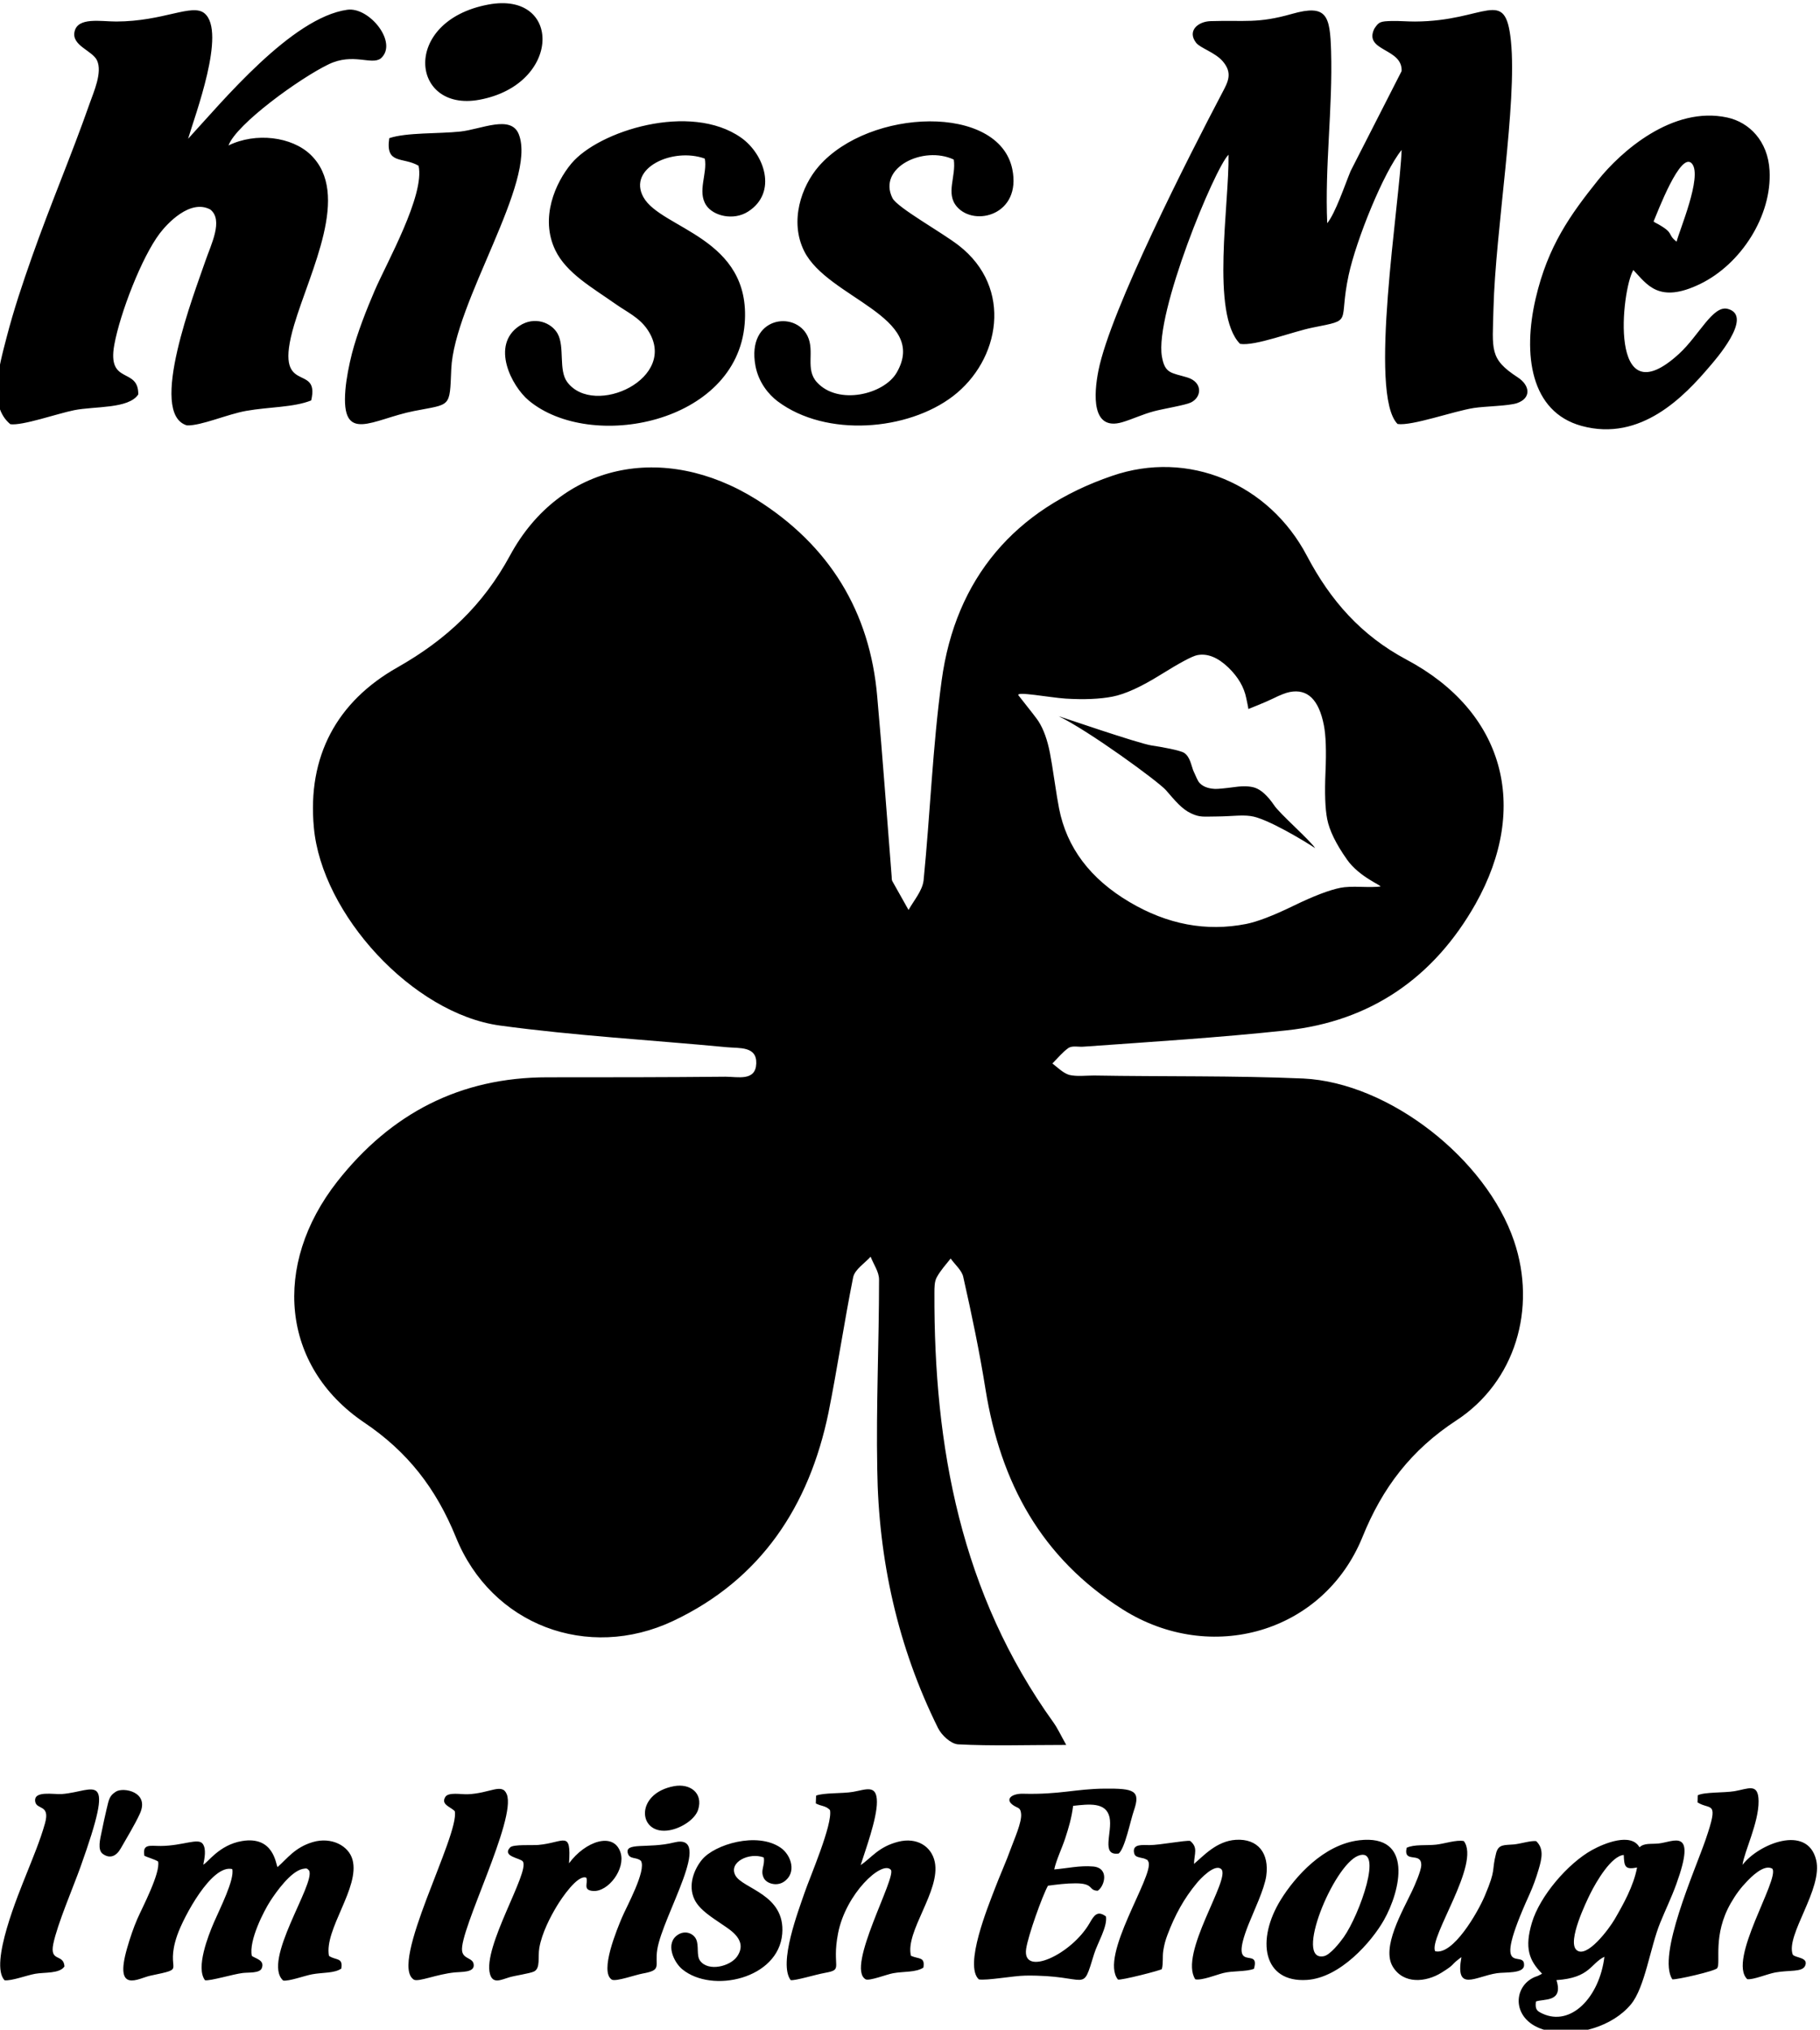
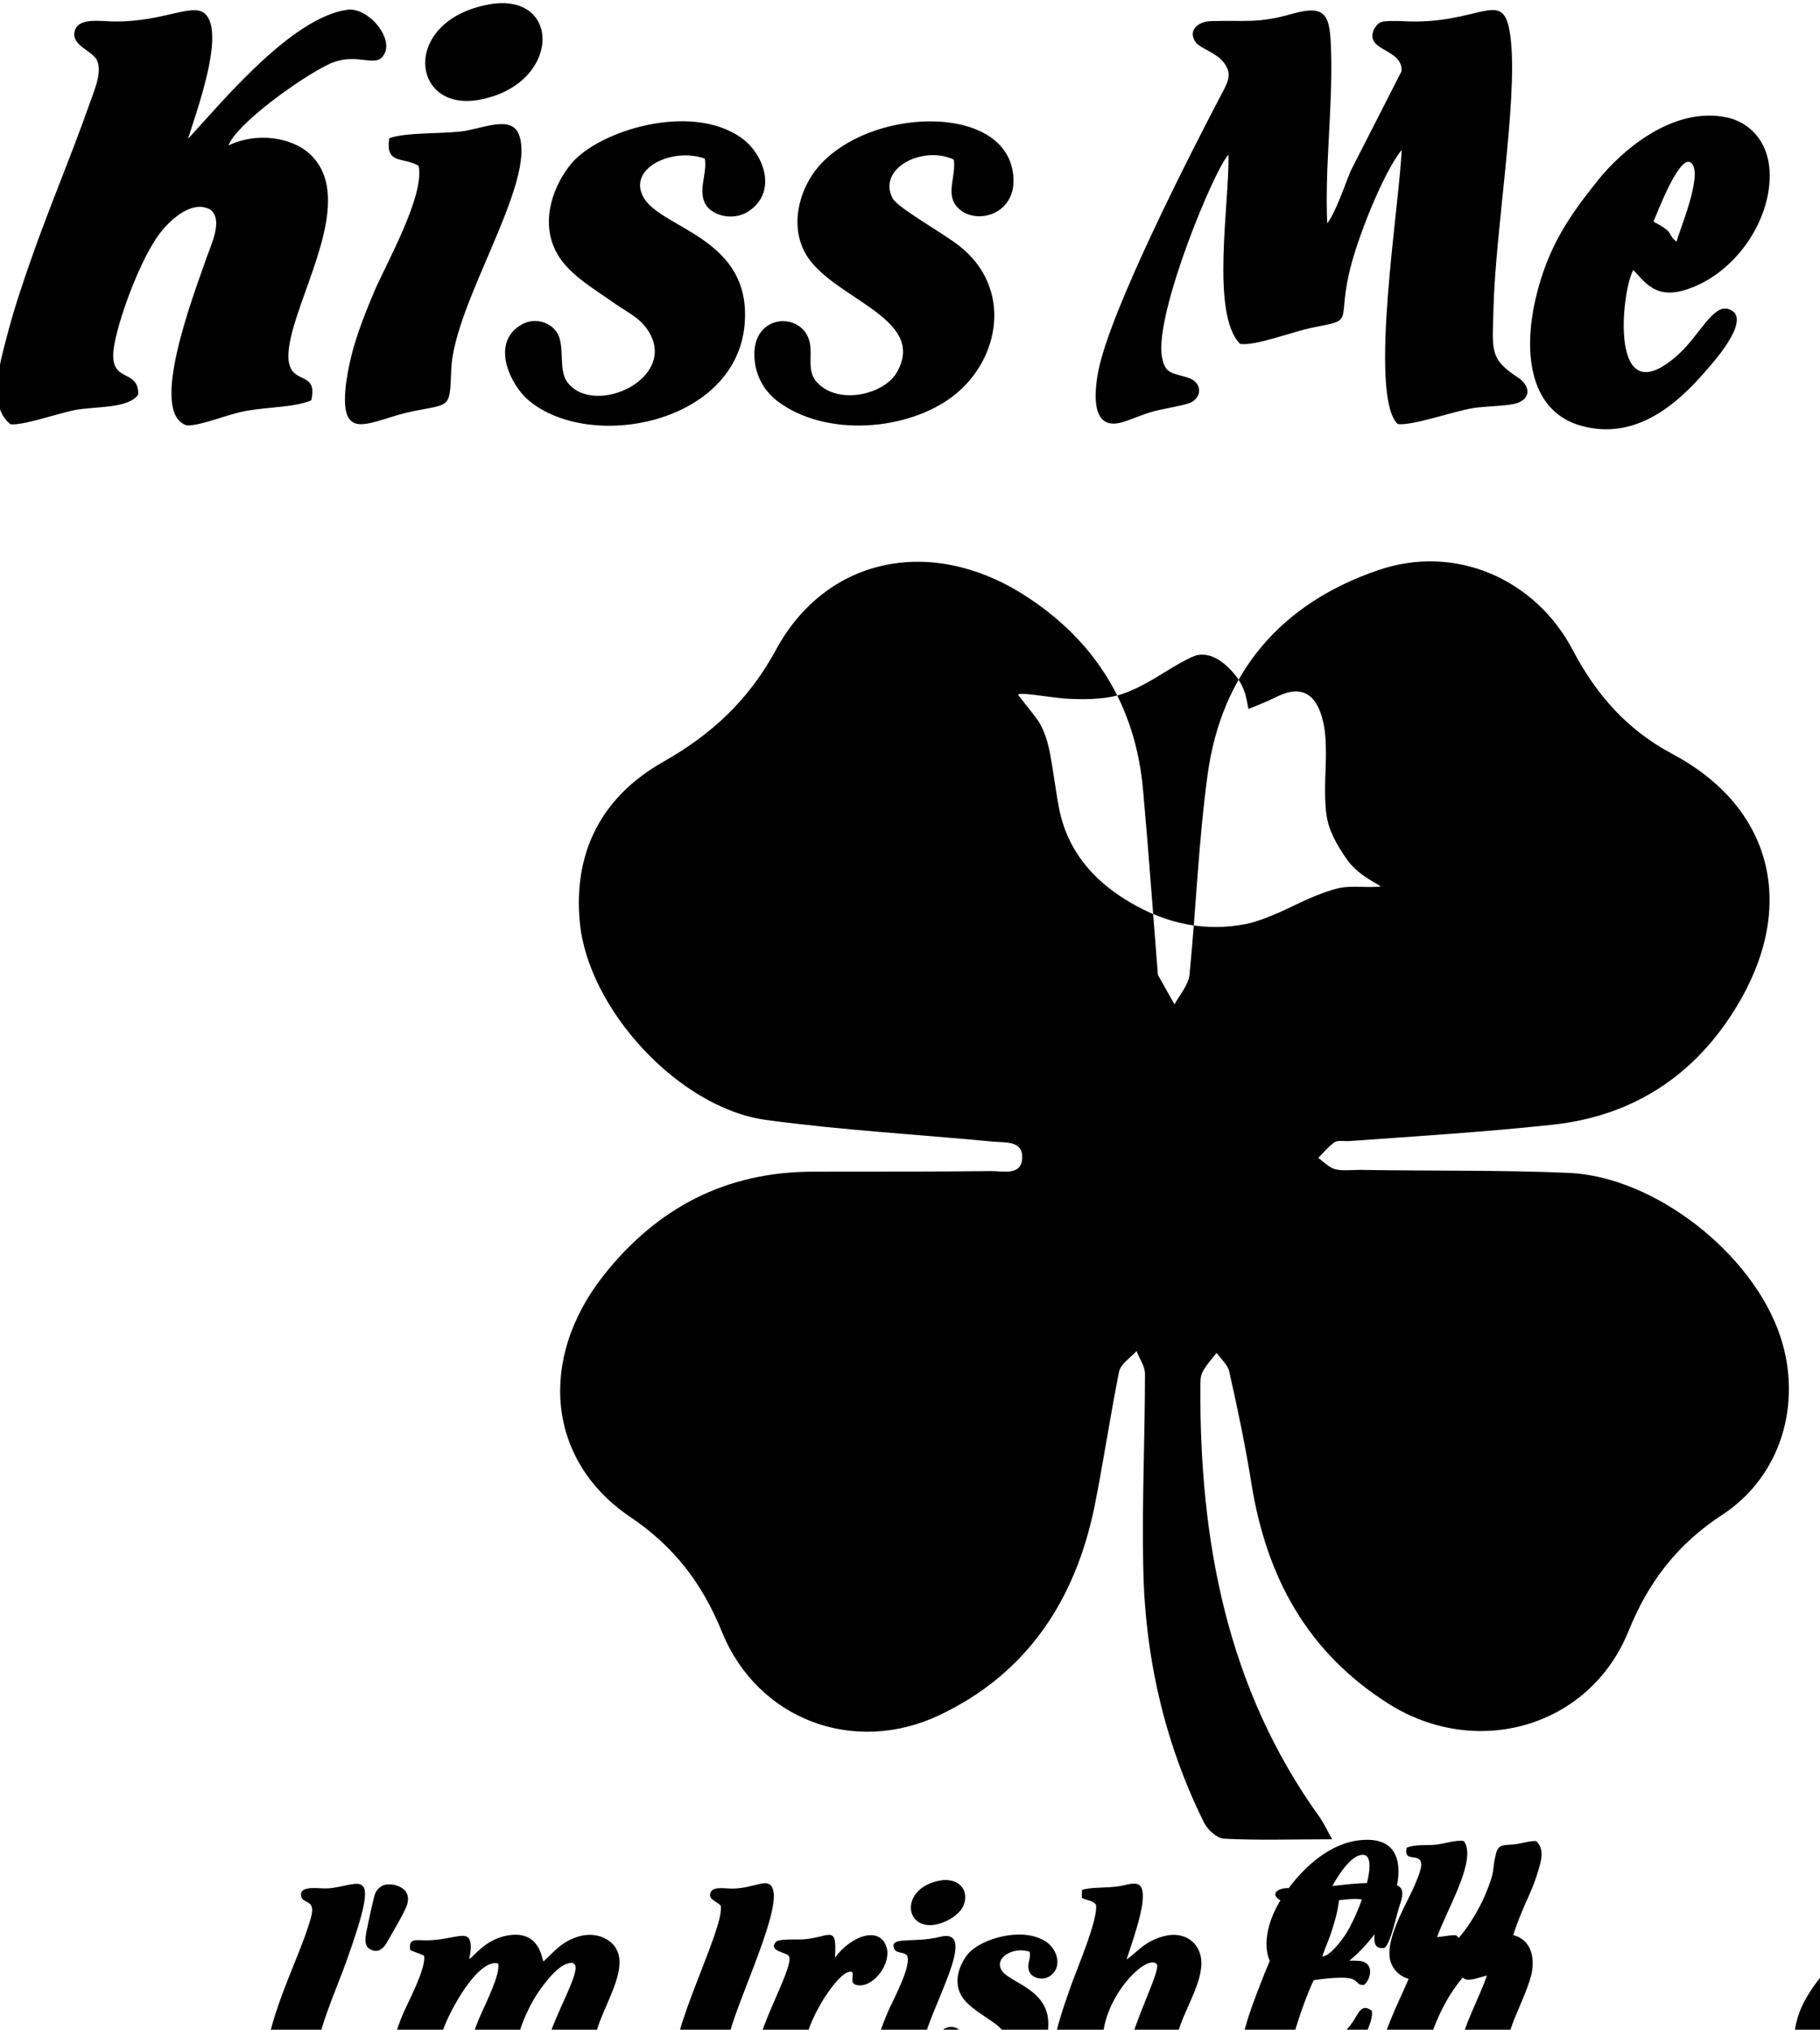
<svg xmlns="http://www.w3.org/2000/svg" xml:space="preserve" width="1.495in" height="1.667in" version="1.0" shape-rendering="geometricPrecision" text-rendering="geometricPrecision" image-rendering="optimizeQuality" fill-rule="evenodd" clip-rule="evenodd" viewBox="0 0 1495.29 1667">
  <g id="Layer_x0020_1">
-     <path fill="black" fill-rule="nonzero" d="M1106.7 705.95c-9.04,-12.8 -14.47,-23.89 -16.29,-33.24 -1.7,-8.65 -2.15,-21.54 -1.4,-38.69 0.76,-17.15 0.32,-29.95 -1.33,-38.41 -4.11,-21.06 -13.46,-30.16 -28.03,-27.31 -3.25,0.63 -7.8,2.41 -13.68,5.33 -5.87,2.93 -20.33,8.63 -20.33,8.63 -0.1,-1.48 -1.37,-7.06 -1.68,-8.68 -1.78,-9.17 -6.72,-17.65 -14.77,-25.42 -8.73,-8.38 -17.24,-11.76 -25.52,-10.15 -4.15,0.81 -14.2,6.19 -30.2,16.13 -15.98,9.95 -29.11,15.92 -39.37,17.92 -10.45,2.04 -23.32,2.59 -38.63,1.66 -12.88,-0.85 -41.91,-6.41 -38.61,-2.55 10.15,12.78 15.65,19.91 16.51,21.43 4.07,6.49 7.15,15.04 9.22,25.66 0.98,5.04 2.24,12.65 3.75,22.81 1.52,10.17 2.77,17.77 3.76,22.8 6.29,32.22 25.59,57.87 57.89,76.96 31.07,18.41 62.97,24.42 95.73,18.02 9.17,-1.8 22.12,-6.75 38.84,-14.87 16.72,-8.13 29.67,-13.08 38.85,-14.87 3.77,-0.74 9.37,-1 16.8,-0.76 7.42,0.23 12.68,0.14 15.78,-0.28 2.29,-0.41 -17.19,-7.67 -27.3,-22.13zm-124.04 -671.05c-7.47,-9.73 1.64,-17.37 11.82,-17.69 28.55,-0.89 38.59,2.12 67,-5.96 28.81,-8.2 31.24,1.5 32.12,30.53 1.41,46.94 -5.24,94.78 -3.17,141.43 6.78,-8.41 14.28,-30.87 19.21,-42.84l41.91 -82.14c0.91,-19.04 -31.4,-16.11 -22.46,-34.75 3.69,-5.72 4.97,-6.18 14.62,-6.39 6.07,-0.13 12.58,0.46 18.78,0.44 58.37,-0.17 74.24,-29.43 78.86,15.94 5.23,51.25 -12.69,155.43 -14.33,219.81 -0.87,34.25 -3.49,41.29 19.95,56.56 10.22,6.66 11.16,17.11 -0.56,21.14 -6.93,2.38 -26.27,2.56 -35.49,4 -16.74,2.6 -50.76,14.9 -62.69,13.16 -24.22,-24.16 1.82,-181.78 3.33,-225.12 -14.77,18.16 -37.31,73.85 -43.54,102.85 -8.62,40.17 4.55,36.27 -29.52,43.06 -16.45,3.28 -47.21,15.38 -59.68,13.39 -24.34,-24.64 -8.77,-114.99 -9.49,-155.39 -11.31,11.07 -60.83,130.48 -54.72,165.8 2.45,14.14 7.69,13.22 20.75,17.13 12.88,3.86 12.2,16.2 3.03,20.63 -4.55,2.2 -22.81,5.18 -30.18,7.15 -9.91,2.65 -17.87,6.61 -26.31,9.07 -25.28,7.37 -23.26,-23.1 -19.46,-42.35 9.76,-49.51 74.68,-176.87 101.63,-228.1 4.76,-9.04 8.9,-16.17 0.64,-25.93 -6.26,-7.41 -18.68,-10.99 -22.08,-15.42zm-581.49 -31.31c60.7,-11.37 60.46,65.74 -7.4,78.21 -56.54,10.39 -64.37,-64.77 7.4,-78.21zm-81.36 109.75c14.13,-4.8 40.63,-3.52 58.43,-5.44 17.22,-1.87 41.65,-14.06 48.02,2.31 15.11,38.83 -53.19,137.72 -55.52,192.97 -1.34,31.93 -0.01,28.31 -30.5,34.28 -34.04,6.65 -60.2,27.93 -56.47,-17.28 0.78,-9.46 3.08,-20.88 5.33,-29.73 4.28,-16.8 12.3,-36.95 18.72,-51.87 9.81,-22.8 41.39,-78.44 36.06,-102.59 -12.85,-7.56 -27.38,-0.59 -24.07,-22.65zm1057.67 85.03c1.99,-8.67 21.34,-53.59 12.67,-64.04 -9.28,-11.19 -28.59,40.56 -31.6,47.46 1.44,1.11 1,0.67 3.5,2.06 13.99,7.81 7.3,8.2 15.43,14.52zm-35.55 23.28c-9.73,16.16 -21.13,122.54 37.52,68.86 16.5,-15.1 27.77,-40.18 40.04,-36.94 22,5.8 -11.31,43.12 -14.79,47.22 -20.74,24.44 -56.54,62.27 -105.29,48.92 -42.13,-11.54 -48.4,-58.82 -37.73,-104.68 10.06,-43.27 28.65,-68.94 51.2,-97.15 18.63,-23.3 61.17,-61.35 106.3,-51.49 17.89,3.91 33.33,19.17 34.67,43.6 2.04,37.24 -23.57,76.87 -56.96,93.08 -34.16,16.58 -43.73,0.36 -54.96,-11.41zm-558.33 -90.73c-24.84,-11.74 -62.87,6.65 -50.37,31.63 3.92,7.85 40.46,28.04 54.5,38.96 44.85,34.86 33.83,94.24 -4.79,123.79 -37.06,28.35 -104.07,34.1 -143.97,4.25 -7.56,-5.65 -15.84,-15.75 -18.33,-29.34 -7.35,-40.2 32.57,-45.55 42.84,-24.3 6.14,12.71 -2.2,27.12 7.7,37.96 17.44,19.09 55.03,10.05 65.47,-7.85 26.89,-46.09 -56.57,-61.19 -75.91,-99.81 -12.3,-24.57 -2.34,-53.42 12.02,-69.85 41.72,-47.75 147.89,-51.28 158.93,2.44 7.7,37.48 -30.84,47.6 -45.43,30.94 -9.63,-11 -0.57,-24.74 -2.65,-38.83zm-204.56 -0.8c-26.17,-9.48 -63.74,7.74 -50.4,31.72 14.56,26.17 88.93,32.98 83.17,104.04 -6.65,82.02 -126.59,105.31 -177.41,62.94 -14.1,-11.76 -31.44,-45.39 -7.76,-61.23 12.46,-8.34 26.49,-2.76 31.51,6.38 6.01,10.95 0.53,29.9 7.89,39.74 22.04,29.43 92.78,-3.43 65.92,-43.1 -6.8,-10.04 -16.67,-14.3 -26.51,-21.24 -18.79,-13.26 -40.11,-25.12 -49.22,-44.02 -12.8,-26.57 0.11,-55.5 13.2,-71.17 22.39,-26.8 97.67,-50.56 139.38,-21.3 19.18,13.45 30.27,45.1 5.83,60.76 -12.02,7.7 -28.64,3.62 -34.44,-5.19 -7.48,-11.35 1.15,-26.02 -1.15,-38.3zm-570.57 218.17c-18.38,-15.23 -9.35,-47.04 -3.1,-71.11 6.05,-23.31 13.1,-44.19 20.85,-66.21 15.31,-43.5 32.52,-83.57 47.59,-126.54 3.13,-8.94 10.48,-25.17 5.9,-34.97 -3.77,-8.07 -20.84,-12.04 -18.5,-23.46 2.53,-12.39 21.52,-8.46 34.34,-8.48 38.84,-0.07 62.31,-15.13 72.44,-6.75 18.3,15.14 -7.96,84.16 -13.44,103.06 27.96,-30.33 84.97,-99.54 130.76,-105.97 18.2,-2.56 42.17,27.38 27.47,40.02 -7.69,5.63 -22.7,-4.87 -42.72,4.75 -23.74,11.41 -75.89,49.13 -82.33,66.7 22.54,-11.03 52.08,-7.17 67.42,7.57 33.43,32.13 -0.28,95.22 -13.5,139.89 -17.91,60.49 21.57,29.76 14.03,61.99 -14.43,5.8 -34.74,5.26 -53.43,8.58 -15.54,2.76 -36.98,12.31 -48.65,11.93 -32.51,-9.5 6.46,-109.55 15.05,-134.8 4.66,-13.69 15.17,-33.93 4.07,-42.58 -16.61,-8.77 -35.49,11.77 -41.48,19.68 -14.89,19.67 -32.56,65.57 -37.3,91.33 -6.18,33.54 19.96,18.16 19.66,40.93 -7.92,12.01 -35.81,9.57 -52.69,12.96 -13.74,2.76 -42.54,12.9 -52.44,11.5zm1107.48 1175.93c-20.42,7.76 -53.22,87.75 -28.19,82.5 5.14,-1.08 13.11,-11.18 16.2,-15.56 13.11,-18.54 33.13,-74.98 11.98,-66.94zm0.77 -12.69c44.88,-5.23 33.96,41.5 20.24,65.67 -9.98,17.57 -35.73,47.25 -63.21,49.06 -36.01,2.37 -42.17,-32.79 -21.18,-66.35 11.42,-18.27 34.72,-44.94 64.15,-48.37zm82.74 96.91c-0.16,0.12 -0.42,0.31 -0.59,0.44 -0.17,0.13 -0.4,0.3 -0.57,0.43 -6.69,5.19 -2.66,3.94 -13.96,10.97 -12.8,7.96 -31.15,9.69 -40.02,-4.88 -9.57,-15.73 7.87,-45.37 15.9,-62.38 1.9,-4.03 7.33,-16.17 7.46,-20.93 0.32,-11.68 -14.92,-1.02 -12,-14.37 6,-3.01 16.56,-1.73 24.19,-2.59 7.02,-0.79 16.73,-4.17 22.78,-2.94 14.1,18.37 -28.98,79.24 -23.57,90.48 14.67,3.59 35.02,-31.75 40.85,-45.58 9.64,-22.9 5.26,-19.22 9.24,-34.9 1.96,-7.69 6.9,-6.53 14.68,-7.25 5.46,-0.51 13.75,-3.24 18.24,-2.7 6.37,6.02 4.81,13.83 2.11,22.98 -2.23,7.57 -4.71,14.39 -7.73,21.05 -33.02,72.76 -3.2,43.4 -4.35,58.23 -0.52,6.75 -15.74,5.24 -22.27,6.23 -17.74,2.69 -34.43,15.95 -29.17,-13.19l-1.2 0.87zm-218.48 -77.52c7.57,-6.27 18.38,-18.77 34.37,-19.76 18.22,-1.13 27.58,11.06 24.99,29.65 -1.52,10.88 -10.56,29.67 -14.68,40.1 -16.85,42.69 10.23,16.59 4.56,36.22 -6.87,2.56 -17.35,1.46 -25.26,3.47 -5.75,1.47 -17.71,6.3 -22.94,5.13 -13.7,-21.1 29.15,-82.26 21.46,-90.39 -5.46,-5.26 -18,8.72 -19.96,11.06 -10.83,12.96 -18.23,26.62 -24.34,42.8 -1.64,4.35 -2.69,8.11 -3.43,12.88 -0.83,5.36 0.09,10.2 -1.18,15.25 -0.71,1.04 -34.31,9.61 -36.1,8.58 -15.44,-19.4 29.57,-85.01 25.14,-96.59 -1.48,-2.33 0.15,-1 -2.66,-2.42 -1.22,-0.61 -2.51,-0.72 -3.69,-1.01 -3.3,-0.83 -5.06,-1.14 -5.59,-4.41 -1.15,-7.13 7.08,-5.99 12.67,-5.98 8.47,0.02 29.68,-4.15 33.53,-3.43 6.56,5.59 3.39,10.12 3.09,18.83zm413.92 -56.35c5.28,-2.75 21.67,-1.94 30.09,-3.35 11.28,-1.88 19.7,-7.21 19.84,8.19 0.17,17.63 -11.78,41.46 -13.21,52.3 13.21,-17.27 53.31,-33.6 60.5,-4 5.76,23.78 -25.2,61.62 -19.23,77.71 1.91,2.85 13.03,2.07 10.26,9.02 -2.26,5.65 -12.78,3.54 -24.5,5.66 -6.54,1.18 -18.38,6.24 -23.14,5.52 -16.26,-15.67 26.45,-81.69 20.7,-90.66 -6.82,-4.43 -18.06,7.39 -20.73,10.14 -5.22,5.36 -9.35,10.87 -13.52,18.13 -14.96,26.12 -8.1,48.54 -11.07,53.31 -1.49,2.39 -33.87,9.78 -36.94,9.2 -12.71,-19.5 18.64,-89.36 27.36,-114.74 11.39,-33.13 4.03,-23.81 -6.65,-30.61l0.24 -5.81zm-475.78 47.85c-15.01,2.19 -4.9,-17.67 -7.53,-29.69 -2.8,-12.8 -17.06,-10.87 -29.93,-9.48 -1.25,9.96 -3.65,18.01 -6.57,26.92 -2.49,7.57 -7.46,18.04 -8.94,25.3 10.63,-0.86 20.99,-3.35 31.91,-2.4 13.7,1.19 9.37,16.37 3.82,19.92 -7.94,-0.2 -2.7,-6.09 -18.22,-6.09 -7.68,0 -15.2,0.96 -22.67,1.96 -4.63,8.33 -16.31,40.86 -17.93,51.9 -3.42,23.32 37.35,4.78 52.29,-21.43 3.55,-6.23 6.4,-10.35 13.29,-5.23 1.36,8.42 -7.04,22.04 -9.75,30.85 -10.38,33.72 -3.48,17 -56.46,17.76 -9.91,0.14 -31.8,4.25 -38.24,3.1 -12.35,-11.45 7.72,-60.18 12.93,-73.93 4.4,-11.63 9.39,-22.43 13.66,-34.29 2.44,-6.76 8.77,-20.78 8.15,-27.65 -0.48,-5.35 -2.3,-4.55 -5.94,-6.84 -7.98,-5.01 -1.96,-10.04 7.5,-9.79 30.44,0.78 42.85,-3.99 67.13,-4.2 24.12,-0.2 29.67,1.5 23.98,17.98 -2.97,8.61 -7.27,30.88 -12.48,35.32zm342.78 121.55c-0.85,6.53 0.88,7.83 5.2,9.87 23.47,11.05 46.96,-13.22 51.07,-46.61 -11.48,5.52 -11.66,17.34 -39.41,19.18 5.92,18.57 -10.62,15.14 -16.86,17.57zm83.1 -110.06c-9.96,1.93 -10.57,-0.73 -10.94,-10.31 -10.17,0.75 -22.49,21.69 -27.54,31.87 -3.1,6.26 -19.15,39.22 -11.28,46.19 8.37,7.41 26.78,-17.39 31.32,-25.21 6.91,-11.91 15.54,-27.16 18.44,-42.54zm-1249.81 -62.31c6.09,-3.91 27.99,0.09 19.7,18.13 -4.24,9.22 -10.65,19.62 -15.65,28.44 -3.72,6.57 -9,8.72 -14.77,4.57 -4.61,-3.31 -2.16,-12.43 -0.92,-18.32 1.32,-6.28 2.46,-12.01 3.95,-18.16 2.04,-8.45 2.26,-11.17 7.7,-14.66zm-42.22 143.56c-3.97,6.06 -16.35,4.69 -23.97,6.03 -7.22,1.28 -19.37,5.99 -25.24,5.35 -12.73,-13.38 11.84,-71.89 18.01,-87.43 5.22,-13.16 11.22,-27.33 15.17,-41.39 4.49,-15.94 -6.85,-10.96 -8.01,-17.94 -1.55,-9.34 15.14,-5.73 21.93,-6.23 27.09,-2 44.82,-22.83 15.22,60.01 -5.82,16.31 -18.97,46.85 -22.29,63.07 -3.15,15.36 8.52,7.76 9.17,18.54zm217.3 -8.69c5.45,3.9 11.79,1.03 10.13,10.47 -5.68,3.94 -15.35,3.07 -24.05,4.7 -6.2,1.17 -18.84,5.83 -23.68,5.13 -17.76,-16.02 26.73,-79.64 21.3,-90.34 -1.62,-1.63 -1.58,-2.2 -5.38,-1.36 -9.72,2.16 -21.41,18.48 -26.51,26.35 -5.17,7.96 -17.89,32.56 -15.17,45.11 3.28,2.33 10.78,3.49 8.15,10.1 -1.68,4.23 -10.63,3.33 -15.57,3.91 -7.89,0.93 -26.63,6.67 -31.05,5.97 -7.79,-10.2 2.64,-36.59 7.21,-47.25 4.87,-11.35 17.2,-35.37 15.17,-44.06 -16.82,-4.19 -39.94,39.2 -45.18,54.27 -10.9,31.28 9.83,26.54 -22.3,33.34 -9.32,1.98 -29.85,15.35 -18.89,-22.72 2.31,-8.04 5.22,-16.75 8.46,-24.14 3.92,-8.94 19.02,-37.52 17,-46.97 -2.77,-1.83 -8.54,-3.3 -11.31,-4.76 -1.7,-10.12 4.79,-7.96 13.45,-8.02 18.28,-0.13 30.73,-6.89 34.51,-1.75 3.1,4.22 1.5,12.05 0.45,17.07 3.55,-1.35 12.8,-16.14 31.76,-19.35 26.2,-4.44 27.77,19.01 29.24,21.38 7.99,-7.01 14.33,-16.24 29.07,-20.56 15.07,-4.42 29.36,2.9 32.54,14.48 6.28,22.81 -23.4,57.29 -19.35,79zm283.52 -139.39c13.05,-2.41 24.03,5.52 19.83,19.22 -2.4,7.83 -13.41,15.1 -23.25,16.94 -26.18,4.9 -29.57,-30.06 3.42,-36.16zm-27.22 61.34c-3.46,-3.25 -9.02,-1.06 -10.62,-5.82 -3.33,-9.91 16.54,-3.92 37.74,-9.24 33.83,-8.49 -9.31,60.19 -13.7,87.98 -2.2,13.94 4.26,16.72 -11.93,19.65 -6.24,1.13 -21.31,6.61 -25.23,5.12 -10.78,-6.32 4.58,-42.52 8.13,-51.02 3.57,-8.58 20.34,-38.77 15.62,-46.68zm-152.93 -40.76c-3.35,-3.65 -11.63,-5.35 -7.8,-11.69 2.55,-4.21 13.02,-2.02 18.49,-2.25 18.5,-0.77 28.24,-9.62 32.06,0.09 8.04,20.49 -39.33,112.22 -36.73,128.73 1.12,7.08 9.52,5.17 9.56,11.73 0.03,5.88 -9.81,5.24 -15.44,5.78 -15,1.46 -29.82,8.06 -33.74,5.98 -20.74,-12.94 37.72,-118.76 33.6,-138.38zm93.87 42.78c13.25,-18.09 36.77,-26.28 42.33,-8.75 4.22,13.31 -10.06,32.37 -22.54,31.48 -9.05,-0.65 -3.76,-6.77 -5.63,-10.94 -7.09,-2.76 -20.29,16.94 -24.04,23.12 -5.39,8.89 -12.4,22.31 -14.53,34.53 -1.31,7.51 1.09,16.83 -4.37,19.44 -3.46,1.65 -15.37,3.31 -20.2,4.74 -6.93,2.06 -13.61,5.81 -15.97,-2.69 -6.14,-22.11 32.67,-83.46 27.07,-92.35 -1.84,-2.93 -17.56,-4.01 -10.5,-11.65 2.44,-2.64 18.22,-1.58 23.09,-2.01 21.32,-1.88 27.13,-12.65 25.28,15.07zm159.99 -4.8c-12.02,-4.46 -29.07,3.87 -23.35,14.68 5.9,11.16 41.22,15.46 38.52,48.05 -3.06,36.93 -57.53,49.28 -82.09,29.15 -7.09,-5.81 -14.36,-21.43 -3.6,-28.39 6.02,-3.9 12.69,-1.08 14.93,3.65 2.54,5.37 0.06,13.43 3.31,17.77 6.87,9.18 24.79,4.49 30.34,-3.51 9.17,-13.22 -5.4,-21.72 -12.08,-26.3 -8.57,-5.88 -18.64,-11.98 -22.78,-20.35 -6.04,-12.22 0.06,-25.68 6.07,-32.95 10.37,-12.55 45.23,-23.09 64.53,-9.85 8.98,6.17 13.48,20.99 2.6,28.09 -5.89,3.85 -13.97,1.41 -16.26,-2.93 -3.39,-6.42 1.09,-10.41 -0.15,-17.1zm42.99 -50.76c5.94,-2.49 21.54,-1.61 30.21,-3.09 10.65,-1.81 19.72,-6.49 19.77,8.17 0.06,14.02 -9.72,40.34 -13.37,51.99 8.97,-6.04 14.54,-15.01 30.81,-19.19 15.37,-3.95 27.44,3.78 30.09,16.53 4.94,23.77 -24.47,57.08 -19.58,77.14 6.65,2.93 11.69,0.67 10.24,9.69 -6.15,4.11 -16.23,3.02 -24.97,4.64 -5.35,0.99 -19.6,6.61 -22.53,4.97 -16.47,-9.61 25.9,-84.43 20.7,-90 -7.31,-7.85 -37,19.55 -43.33,52.3 -5.47,28.32 5.01,29.56 -10.65,32.41 -8.7,1.59 -24.05,6.47 -28.26,5.99 -10.31,-13.72 6.45,-57.25 11.36,-71.69 4.33,-12.72 23.35,-56.51 20.92,-68.02 -3.59,-3.76 -6.83,-2.93 -11.65,-5.46l0.24 -6.39zm596.44 146.19c-10.83,-10.92 -14.42,-21.24 -8.39,-41.66 6.54,-22.13 29.7,-48.92 49.44,-59.86 10.1,-5.6 32.14,-14.53 38.99,-2.26 3.98,-3.66 9.13,-2.46 15.85,-3.13 12,-1.2 31.58,-13.91 14.39,33.48 -4.02,11.08 -8.79,20.81 -13.24,31.72 -8.18,20.06 -12.51,53.15 -24.06,67.01 -15.09,18.11 -43.82,26.45 -67.1,21.85 -30.26,-5.98 -31.13,-34.65 -13.27,-43.7 1.86,-0.94 2.22,-0.87 4.11,-1.65l2.66 -1.35c0.11,-0.31 0.43,-0.26 0.62,-0.43zm-239.52 -950.91c-8.05,-1.04 -14.83,0.26 -27.89,0.38 -10.65,0.02 -13.5,0.94 -21.02,-2.59 -7.52,-3.54 -13.05,-10.35 -20.52,-18.97 -6.27,-7.19 -63.8,-49.11 -88.18,-60.79 0.74,0.04 65.72,22.47 76.44,24.03 7.71,1.12 23.33,3.92 26.63,6.06 4.83,3.13 5.87,10.3 7.41,14.3 2.37,5.52 3.96,8.76 4.7,9.73 2.71,3.39 7.09,5.24 13.14,5.56 2.26,0.12 7.76,-0.4 16.51,-1.55 6.91,-0.96 12.46,-0.75 16.67,0.68 5.02,1.82 10.14,6.52 15.36,14.09 3.85,6.35 30.04,29.3 33.85,35.45 -7.31,-4.92 -39.91,-24.83 -53.1,-26.37zm-151.4 763.04c-32.64,0 -60.82,0.99 -89.01,-0.49 -5.94,-0.5 -13.35,-7.42 -16.32,-13.35 -33.13,-66.76 -48.96,-138.46 -49.94,-212.64 -0.99,-51.92 1.48,-103.85 1.48,-155.77 0,-6.43 -4.45,-12.37 -6.92,-18.79 -4.95,5.44 -12.86,10.38 -14.34,16.81 -7.42,37.09 -12.86,74.18 -20.28,111.27 -15.82,76.65 -55.39,136.98 -127.58,171.1 -70.22,33.13 -149.35,3.46 -178.52,-68.74 -16.32,-40.06 -39.57,-70.22 -75.66,-94.45 -67.76,-45.99 -75.67,-129.07 -21.76,-197.81 44.01,-55.88 100.88,-85.55 172.58,-85.55 48.96,0 97.42,0 146.38,-0.49 9.89,0 24.73,3.95 25.22,-10.88 0.5,-14.34 -13.84,-12.36 -24.23,-13.35 -62.31,-5.93 -124.62,-9.4 -186.43,-17.81 -71.71,-9.89 -146.38,-91.48 -152.81,-162.69 -5.44,-58.35 18.8,-103.36 68.74,-131.54 40.06,-22.75 70.22,-50.94 92.47,-91.98 41.05,-75.67 126.1,-93.46 202.26,-45.99 59.83,37.58 93.46,91.98 99.4,162.2 4.45,49.45 7.91,98.41 11.87,147.86 0,0.99 0,2.48 0.49,3.46 4.45,7.91 8.91,15.82 13.35,23.74 4.45,-7.91 11.37,-15.82 12.36,-24.23 5.44,-54.89 7.42,-109.79 14.84,-164.19 11.37,-84.07 60.33,-140.94 139.95,-168.13 62.8,-21.76 129.07,6.43 160.22,65.77 19.29,36.6 44.51,65.28 81.6,85.06 80.11,42.53 101.87,120.67 56.87,200.78 -34.12,60.33 -86.04,96.43 -155.28,103.85 -55.39,5.94 -110.78,9.4 -166.16,13.35 -4.45,0.5 -9.4,-0.99 -12.86,0.99 -4.94,3.46 -8.9,8.41 -13.35,12.85 4.45,3.46 8.9,7.91 13.85,9.4 6.43,1.48 13.35,0.5 20.28,0.5 57.37,0.99 114.73,0 172.09,2.47 70.71,3.46 150.33,66.26 173.08,133.52 18.79,55.39 0.99,115.72 -47.47,147.37 -37.09,24.23 -60.82,55.38 -77.15,95.94 -32.15,78.63 -124.62,104.84 -196.82,59.34 -67.25,-42.53 -100.39,-104.35 -112.75,-180.5 -4.95,-31.16 -11.37,-61.82 -18.3,-92.48 -0.99,-5.44 -6.92,-10.39 -10.39,-15.33 -3.95,4.94 -8.4,9.89 -11.37,15.33 -1.98,3.46 -1.98,8.41 -1.98,12.85 -0.49,126.6 21.76,247.26 97.92,353.09 3.46,4.94 5.93,10.38 10.38,18.3z" />
+     <path fill="black" fill-rule="nonzero" d="M1106.7 705.95c-9.04,-12.8 -14.47,-23.89 -16.29,-33.24 -1.7,-8.65 -2.15,-21.54 -1.4,-38.69 0.76,-17.15 0.32,-29.95 -1.33,-38.41 -4.11,-21.06 -13.46,-30.16 -28.03,-27.31 -3.25,0.63 -7.8,2.41 -13.68,5.33 -5.87,2.93 -20.33,8.63 -20.33,8.63 -0.1,-1.48 -1.37,-7.06 -1.68,-8.68 -1.78,-9.17 -6.72,-17.65 -14.77,-25.42 -8.73,-8.38 -17.24,-11.76 -25.52,-10.15 -4.15,0.81 -14.2,6.19 -30.2,16.13 -15.98,9.95 -29.11,15.92 -39.37,17.92 -10.45,2.04 -23.32,2.59 -38.63,1.66 -12.88,-0.85 -41.91,-6.41 -38.61,-2.55 10.15,12.78 15.65,19.91 16.51,21.43 4.07,6.49 7.15,15.04 9.22,25.66 0.98,5.04 2.24,12.65 3.75,22.81 1.52,10.17 2.77,17.77 3.76,22.8 6.29,32.22 25.59,57.87 57.89,76.96 31.07,18.41 62.97,24.42 95.73,18.02 9.17,-1.8 22.12,-6.75 38.84,-14.87 16.72,-8.13 29.67,-13.08 38.85,-14.87 3.77,-0.74 9.37,-1 16.8,-0.76 7.42,0.23 12.68,0.14 15.78,-0.28 2.29,-0.41 -17.19,-7.67 -27.3,-22.13zm-124.04 -671.05c-7.47,-9.73 1.64,-17.37 11.82,-17.69 28.55,-0.89 38.59,2.12 67,-5.96 28.81,-8.2 31.24,1.5 32.12,30.53 1.41,46.94 -5.24,94.78 -3.17,141.43 6.78,-8.41 14.28,-30.87 19.21,-42.84l41.91 -82.14c0.91,-19.04 -31.4,-16.11 -22.46,-34.75 3.69,-5.72 4.97,-6.18 14.62,-6.39 6.07,-0.13 12.58,0.46 18.78,0.44 58.37,-0.17 74.24,-29.43 78.86,15.94 5.23,51.25 -12.69,155.43 -14.33,219.81 -0.87,34.25 -3.49,41.29 19.95,56.56 10.22,6.66 11.16,17.11 -0.56,21.14 -6.93,2.38 -26.27,2.56 -35.49,4 -16.74,2.6 -50.76,14.9 -62.69,13.16 -24.22,-24.16 1.82,-181.78 3.33,-225.12 -14.77,18.16 -37.31,73.85 -43.54,102.85 -8.62,40.17 4.55,36.27 -29.52,43.06 -16.45,3.28 -47.21,15.38 -59.68,13.39 -24.34,-24.64 -8.77,-114.99 -9.49,-155.39 -11.31,11.07 -60.83,130.48 -54.72,165.8 2.45,14.14 7.69,13.22 20.75,17.13 12.88,3.86 12.2,16.2 3.03,20.63 -4.55,2.2 -22.81,5.18 -30.18,7.15 -9.91,2.65 -17.87,6.61 -26.31,9.07 -25.28,7.37 -23.26,-23.1 -19.46,-42.35 9.76,-49.51 74.68,-176.87 101.63,-228.1 4.76,-9.04 8.9,-16.17 0.64,-25.93 -6.26,-7.41 -18.68,-10.99 -22.08,-15.42zm-581.49 -31.31c60.7,-11.37 60.46,65.74 -7.4,78.21 -56.54,10.39 -64.37,-64.77 7.4,-78.21zm-81.36 109.75c14.13,-4.8 40.63,-3.52 58.43,-5.44 17.22,-1.87 41.65,-14.06 48.02,2.31 15.11,38.83 -53.19,137.72 -55.52,192.97 -1.34,31.93 -0.01,28.31 -30.5,34.28 -34.04,6.65 -60.2,27.93 -56.47,-17.28 0.78,-9.46 3.08,-20.88 5.33,-29.73 4.28,-16.8 12.3,-36.95 18.72,-51.87 9.81,-22.8 41.39,-78.44 36.06,-102.59 -12.85,-7.56 -27.38,-0.59 -24.07,-22.65zm1057.67 85.03c1.99,-8.67 21.34,-53.59 12.67,-64.04 -9.28,-11.19 -28.59,40.56 -31.6,47.46 1.44,1.11 1,0.67 3.5,2.06 13.99,7.81 7.3,8.2 15.43,14.52zm-35.55 23.28c-9.73,16.16 -21.13,122.54 37.52,68.86 16.5,-15.1 27.77,-40.18 40.04,-36.94 22,5.8 -11.31,43.12 -14.79,47.22 -20.74,24.44 -56.54,62.27 -105.29,48.92 -42.13,-11.54 -48.4,-58.82 -37.73,-104.68 10.06,-43.27 28.65,-68.94 51.2,-97.15 18.63,-23.3 61.17,-61.35 106.3,-51.49 17.89,3.91 33.33,19.17 34.67,43.6 2.04,37.24 -23.57,76.87 -56.96,93.08 -34.16,16.58 -43.73,0.36 -54.96,-11.41zm-558.33 -90.73c-24.84,-11.74 -62.87,6.65 -50.37,31.63 3.92,7.85 40.46,28.04 54.5,38.96 44.85,34.86 33.83,94.24 -4.79,123.79 -37.06,28.35 -104.07,34.1 -143.97,4.25 -7.56,-5.65 -15.84,-15.75 -18.33,-29.34 -7.35,-40.2 32.57,-45.55 42.84,-24.3 6.14,12.71 -2.2,27.12 7.7,37.96 17.44,19.09 55.03,10.05 65.47,-7.85 26.89,-46.09 -56.57,-61.19 -75.91,-99.81 -12.3,-24.57 -2.34,-53.42 12.02,-69.85 41.72,-47.75 147.89,-51.28 158.93,2.44 7.7,37.48 -30.84,47.6 -45.43,30.94 -9.63,-11 -0.57,-24.74 -2.65,-38.83zm-204.56 -0.8c-26.17,-9.48 -63.74,7.74 -50.4,31.72 14.56,26.17 88.93,32.98 83.17,104.04 -6.65,82.02 -126.59,105.31 -177.41,62.94 -14.1,-11.76 -31.44,-45.39 -7.76,-61.23 12.46,-8.34 26.49,-2.76 31.51,6.38 6.01,10.95 0.53,29.9 7.89,39.74 22.04,29.43 92.78,-3.43 65.92,-43.1 -6.8,-10.04 -16.67,-14.3 -26.51,-21.24 -18.79,-13.26 -40.11,-25.12 -49.22,-44.02 -12.8,-26.57 0.11,-55.5 13.2,-71.17 22.39,-26.8 97.67,-50.56 139.38,-21.3 19.18,13.45 30.27,45.1 5.83,60.76 -12.02,7.7 -28.64,3.62 -34.44,-5.19 -7.48,-11.35 1.15,-26.02 -1.15,-38.3zm-570.57 218.17c-18.38,-15.23 -9.35,-47.04 -3.1,-71.11 6.05,-23.31 13.1,-44.19 20.85,-66.21 15.31,-43.5 32.52,-83.57 47.59,-126.54 3.13,-8.94 10.48,-25.17 5.9,-34.97 -3.77,-8.07 -20.84,-12.04 -18.5,-23.46 2.53,-12.39 21.52,-8.46 34.34,-8.48 38.84,-0.07 62.31,-15.13 72.44,-6.75 18.3,15.14 -7.96,84.16 -13.44,103.06 27.96,-30.33 84.97,-99.54 130.76,-105.97 18.2,-2.56 42.17,27.38 27.47,40.02 -7.69,5.63 -22.7,-4.87 -42.72,4.75 -23.74,11.41 -75.89,49.13 -82.33,66.7 22.54,-11.03 52.08,-7.17 67.42,7.57 33.43,32.13 -0.28,95.22 -13.5,139.89 -17.91,60.49 21.57,29.76 14.03,61.99 -14.43,5.8 -34.74,5.26 -53.43,8.58 -15.54,2.76 -36.98,12.31 -48.65,11.93 -32.51,-9.5 6.46,-109.55 15.05,-134.8 4.66,-13.69 15.17,-33.93 4.07,-42.58 -16.61,-8.77 -35.49,11.77 -41.48,19.68 -14.89,19.67 -32.56,65.57 -37.3,91.33 -6.18,33.54 19.96,18.16 19.66,40.93 -7.92,12.01 -35.81,9.57 -52.69,12.96 -13.74,2.76 -42.54,12.9 -52.44,11.5zm1107.48 1175.93c-20.42,7.76 -53.22,87.75 -28.19,82.5 5.14,-1.08 13.11,-11.18 16.2,-15.56 13.11,-18.54 33.13,-74.98 11.98,-66.94zm0.77 -12.69c44.88,-5.23 33.96,41.5 20.24,65.67 -9.98,17.57 -35.73,47.25 -63.21,49.06 -36.01,2.37 -42.17,-32.79 -21.18,-66.35 11.42,-18.27 34.72,-44.94 64.15,-48.37zm82.74 96.91c-0.16,0.12 -0.42,0.31 -0.59,0.44 -0.17,0.13 -0.4,0.3 -0.57,0.43 -6.69,5.19 -2.66,3.94 -13.96,10.97 -12.8,7.96 -31.15,9.69 -40.02,-4.88 -9.57,-15.73 7.87,-45.37 15.9,-62.38 1.9,-4.03 7.33,-16.17 7.46,-20.93 0.32,-11.68 -14.92,-1.02 -12,-14.37 6,-3.01 16.56,-1.73 24.19,-2.59 7.02,-0.79 16.73,-4.17 22.78,-2.94 14.1,18.37 -28.98,79.24 -23.57,90.48 14.67,3.59 35.02,-31.75 40.85,-45.58 9.64,-22.9 5.26,-19.22 9.24,-34.9 1.96,-7.69 6.9,-6.53 14.68,-7.25 5.46,-0.51 13.75,-3.24 18.24,-2.7 6.37,6.02 4.81,13.83 2.11,22.98 -2.23,7.57 -4.71,14.39 -7.73,21.05 -33.02,72.76 -3.2,43.4 -4.35,58.23 -0.52,6.75 -15.74,5.24 -22.27,6.23 -17.74,2.69 -34.43,15.95 -29.17,-13.19l-1.2 0.87zc7.57,-6.27 18.38,-18.77 34.37,-19.76 18.22,-1.13 27.58,11.06 24.99,29.65 -1.52,10.88 -10.56,29.67 -14.68,40.1 -16.85,42.69 10.23,16.59 4.56,36.22 -6.87,2.56 -17.35,1.46 -25.26,3.47 -5.75,1.47 -17.71,6.3 -22.94,5.13 -13.7,-21.1 29.15,-82.26 21.46,-90.39 -5.46,-5.26 -18,8.72 -19.96,11.06 -10.83,12.96 -18.23,26.62 -24.34,42.8 -1.64,4.35 -2.69,8.11 -3.43,12.88 -0.83,5.36 0.09,10.2 -1.18,15.25 -0.71,1.04 -34.31,9.61 -36.1,8.58 -15.44,-19.4 29.57,-85.01 25.14,-96.59 -1.48,-2.33 0.15,-1 -2.66,-2.42 -1.22,-0.61 -2.51,-0.72 -3.69,-1.01 -3.3,-0.83 -5.06,-1.14 -5.59,-4.41 -1.15,-7.13 7.08,-5.99 12.67,-5.98 8.47,0.02 29.68,-4.15 33.53,-3.43 6.56,5.59 3.39,10.12 3.09,18.83zm413.92 -56.35c5.28,-2.75 21.67,-1.94 30.09,-3.35 11.28,-1.88 19.7,-7.21 19.84,8.19 0.17,17.63 -11.78,41.46 -13.21,52.3 13.21,-17.27 53.31,-33.6 60.5,-4 5.76,23.78 -25.2,61.62 -19.23,77.71 1.91,2.85 13.03,2.07 10.26,9.02 -2.26,5.65 -12.78,3.54 -24.5,5.66 -6.54,1.18 -18.38,6.24 -23.14,5.52 -16.26,-15.67 26.45,-81.69 20.7,-90.66 -6.82,-4.43 -18.06,7.39 -20.73,10.14 -5.22,5.36 -9.35,10.87 -13.52,18.13 -14.96,26.12 -8.1,48.54 -11.07,53.31 -1.49,2.39 -33.87,9.78 -36.94,9.2 -12.71,-19.5 18.64,-89.36 27.36,-114.74 11.39,-33.13 4.03,-23.81 -6.65,-30.61l0.24 -5.81zm-475.78 47.85c-15.01,2.19 -4.9,-17.67 -7.53,-29.69 -2.8,-12.8 -17.06,-10.87 -29.93,-9.48 -1.25,9.96 -3.65,18.01 -6.57,26.92 -2.49,7.57 -7.46,18.04 -8.94,25.3 10.63,-0.86 20.99,-3.35 31.91,-2.4 13.7,1.19 9.37,16.37 3.82,19.92 -7.94,-0.2 -2.7,-6.09 -18.22,-6.09 -7.68,0 -15.2,0.96 -22.67,1.96 -4.63,8.33 -16.31,40.86 -17.93,51.9 -3.42,23.32 37.35,4.78 52.29,-21.43 3.55,-6.23 6.4,-10.35 13.29,-5.23 1.36,8.42 -7.04,22.04 -9.75,30.85 -10.38,33.72 -3.48,17 -56.46,17.76 -9.91,0.14 -31.8,4.25 -38.24,3.1 -12.35,-11.45 7.72,-60.18 12.93,-73.93 4.4,-11.63 9.39,-22.43 13.66,-34.29 2.44,-6.76 8.77,-20.78 8.15,-27.65 -0.48,-5.35 -2.3,-4.55 -5.94,-6.84 -7.98,-5.01 -1.96,-10.04 7.5,-9.79 30.44,0.78 42.85,-3.99 67.13,-4.2 24.12,-0.2 29.67,1.5 23.98,17.98 -2.97,8.61 -7.27,30.88 -12.48,35.32zm342.78 121.55c-0.85,6.53 0.88,7.83 5.2,9.87 23.47,11.05 46.96,-13.22 51.07,-46.61 -11.48,5.52 -11.66,17.34 -39.41,19.18 5.92,18.57 -10.62,15.14 -16.86,17.57zm83.1 -110.06c-9.96,1.93 -10.57,-0.73 -10.94,-10.31 -10.17,0.75 -22.49,21.69 -27.54,31.87 -3.1,6.26 -19.15,39.22 -11.28,46.19 8.37,7.41 26.78,-17.39 31.32,-25.21 6.91,-11.91 15.54,-27.16 18.44,-42.54zm-1249.81 -62.31c6.09,-3.91 27.99,0.09 19.7,18.13 -4.24,9.22 -10.65,19.62 -15.65,28.44 -3.72,6.57 -9,8.72 -14.77,4.57 -4.61,-3.31 -2.16,-12.43 -0.92,-18.32 1.32,-6.28 2.46,-12.01 3.95,-18.16 2.04,-8.45 2.26,-11.17 7.7,-14.66zm-42.22 143.56c-3.97,6.06 -16.35,4.69 -23.97,6.03 -7.22,1.28 -19.37,5.99 -25.24,5.35 -12.73,-13.38 11.84,-71.89 18.01,-87.43 5.22,-13.16 11.22,-27.33 15.17,-41.39 4.49,-15.94 -6.85,-10.96 -8.01,-17.94 -1.55,-9.34 15.14,-5.73 21.93,-6.23 27.09,-2 44.82,-22.83 15.22,60.01 -5.82,16.31 -18.97,46.85 -22.29,63.07 -3.15,15.36 8.52,7.76 9.17,18.54zm217.3 -8.69c5.45,3.9 11.79,1.03 10.13,10.47 -5.68,3.94 -15.35,3.07 -24.05,4.7 -6.2,1.17 -18.84,5.83 -23.68,5.13 -17.76,-16.02 26.73,-79.64 21.3,-90.34 -1.62,-1.63 -1.58,-2.2 -5.38,-1.36 -9.72,2.16 -21.41,18.48 -26.51,26.35 -5.17,7.96 -17.89,32.56 -15.17,45.11 3.28,2.33 10.78,3.49 8.15,10.1 -1.68,4.23 -10.63,3.33 -15.57,3.91 -7.89,0.93 -26.63,6.67 -31.05,5.97 -7.79,-10.2 2.64,-36.59 7.21,-47.25 4.87,-11.35 17.2,-35.37 15.17,-44.06 -16.82,-4.19 -39.94,39.2 -45.18,54.27 -10.9,31.28 9.83,26.54 -22.3,33.34 -9.32,1.98 -29.85,15.35 -18.89,-22.72 2.31,-8.04 5.22,-16.75 8.46,-24.14 3.92,-8.94 19.02,-37.52 17,-46.97 -2.77,-1.83 -8.54,-3.3 -11.31,-4.76 -1.7,-10.12 4.79,-7.96 13.45,-8.02 18.28,-0.13 30.73,-6.89 34.51,-1.75 3.1,4.22 1.5,12.05 0.45,17.07 3.55,-1.35 12.8,-16.14 31.76,-19.35 26.2,-4.44 27.77,19.01 29.24,21.38 7.99,-7.01 14.33,-16.24 29.07,-20.56 15.07,-4.42 29.36,2.9 32.54,14.48 6.28,22.81 -23.4,57.29 -19.35,79zm283.52 -139.39c13.05,-2.41 24.03,5.52 19.83,19.22 -2.4,7.83 -13.41,15.1 -23.25,16.94 -26.18,4.9 -29.57,-30.06 3.42,-36.16zm-27.22 61.34c-3.46,-3.25 -9.02,-1.06 -10.62,-5.82 -3.33,-9.91 16.54,-3.92 37.74,-9.24 33.83,-8.49 -9.31,60.19 -13.7,87.98 -2.2,13.94 4.26,16.72 -11.93,19.65 -6.24,1.13 -21.31,6.61 -25.23,5.12 -10.78,-6.32 4.58,-42.52 8.13,-51.02 3.57,-8.58 20.34,-38.77 15.62,-46.68zm-152.93 -40.76c-3.35,-3.65 -11.63,-5.35 -7.8,-11.69 2.55,-4.21 13.02,-2.02 18.49,-2.25 18.5,-0.77 28.24,-9.62 32.06,0.09 8.04,20.49 -39.33,112.22 -36.73,128.73 1.12,7.08 9.52,5.17 9.56,11.73 0.03,5.88 -9.81,5.24 -15.44,5.78 -15,1.46 -29.82,8.06 -33.74,5.98 -20.74,-12.94 37.72,-118.76 33.6,-138.38zm93.87 42.78c13.25,-18.09 36.77,-26.28 42.33,-8.75 4.22,13.31 -10.06,32.37 -22.54,31.48 -9.05,-0.65 -3.76,-6.77 -5.63,-10.94 -7.09,-2.76 -20.29,16.94 -24.04,23.12 -5.39,8.89 -12.4,22.31 -14.53,34.53 -1.31,7.51 1.09,16.83 -4.37,19.44 -3.46,1.65 -15.37,3.31 -20.2,4.74 -6.93,2.06 -13.61,5.81 -15.97,-2.69 -6.14,-22.11 32.67,-83.46 27.07,-92.35 -1.84,-2.93 -17.56,-4.01 -10.5,-11.65 2.44,-2.64 18.22,-1.58 23.09,-2.01 21.32,-1.88 27.13,-12.65 25.28,15.07zm159.99 -4.8c-12.02,-4.46 -29.07,3.87 -23.35,14.68 5.9,11.16 41.22,15.46 38.52,48.05 -3.06,36.93 -57.53,49.28 -82.09,29.15 -7.09,-5.81 -14.36,-21.43 -3.6,-28.39 6.02,-3.9 12.69,-1.08 14.93,3.65 2.54,5.37 0.06,13.43 3.31,17.77 6.87,9.18 24.79,4.49 30.34,-3.51 9.17,-13.22 -5.4,-21.72 -12.08,-26.3 -8.57,-5.88 -18.64,-11.98 -22.78,-20.35 -6.04,-12.22 0.06,-25.68 6.07,-32.95 10.37,-12.55 45.23,-23.09 64.53,-9.85 8.98,6.17 13.48,20.99 2.6,28.09 -5.89,3.85 -13.97,1.41 -16.26,-2.93 -3.39,-6.42 1.09,-10.41 -0.15,-17.1zm42.99 -50.76c5.94,-2.49 21.54,-1.61 30.21,-3.09 10.65,-1.81 19.72,-6.49 19.77,8.17 0.06,14.02 -9.72,40.34 -13.37,51.99 8.97,-6.04 14.54,-15.01 30.81,-19.19 15.37,-3.95 27.44,3.78 30.09,16.53 4.94,23.77 -24.47,57.08 -19.58,77.14 6.65,2.93 11.69,0.67 10.24,9.69 -6.15,4.11 -16.23,3.02 -24.97,4.64 -5.35,0.99 -19.6,6.61 -22.53,4.97 -16.47,-9.61 25.9,-84.43 20.7,-90 -7.31,-7.85 -37,19.55 -43.33,52.3 -5.47,28.32 5.01,29.56 -10.65,32.41 -8.7,1.59 -24.05,6.47 -28.26,5.99 -10.31,-13.72 6.45,-57.25 11.36,-71.69 4.33,-12.72 23.35,-56.51 20.92,-68.02 -3.59,-3.76 -6.83,-2.93 -11.65,-5.46l0.24 -6.39zm596.44 146.19c-10.83,-10.92 -14.42,-21.24 -8.39,-41.66 6.54,-22.13 29.7,-48.92 49.44,-59.86 10.1,-5.6 32.14,-14.53 38.99,-2.26 3.98,-3.66 9.13,-2.46 15.85,-3.13 12,-1.2 31.58,-13.91 14.39,33.48 -4.02,11.08 -8.79,20.81 -13.24,31.72 -8.18,20.06 -12.51,53.15 -24.06,67.01 -15.09,18.11 -43.82,26.45 -67.1,21.85 -30.26,-5.98 -31.13,-34.65 -13.27,-43.7 1.86,-0.94 2.22,-0.87 4.11,-1.65l2.66 -1.35c0.11,-0.31 0.43,-0.26 0.62,-0.43zm-239.52 -950.91c-8.05,-1.04 -14.83,0.26 -27.89,0.38 -10.65,0.02 -13.5,0.94 -21.02,-2.59 -7.52,-3.54 -13.05,-10.35 -20.52,-18.97 -6.27,-7.19 -63.8,-49.11 -88.18,-60.79 0.74,0.04 65.72,22.47 76.44,24.03 7.71,1.12 23.33,3.92 26.63,6.06 4.83,3.13 5.87,10.3 7.41,14.3 2.37,5.52 3.96,8.76 4.7,9.73 2.71,3.39 7.09,5.24 13.14,5.56 2.26,0.12 7.76,-0.4 16.51,-1.55 6.91,-0.96 12.46,-0.75 16.67,0.68 5.02,1.82 10.14,6.52 15.36,14.09 3.85,6.35 30.04,29.3 33.85,35.45 -7.31,-4.92 -39.91,-24.83 -53.1,-26.37zm-151.4 763.04c-32.64,0 -60.82,0.99 -89.01,-0.49 -5.94,-0.5 -13.35,-7.42 -16.32,-13.35 -33.13,-66.76 -48.96,-138.46 -49.94,-212.64 -0.99,-51.92 1.48,-103.85 1.48,-155.77 0,-6.43 -4.45,-12.37 -6.92,-18.79 -4.95,5.44 -12.86,10.38 -14.34,16.81 -7.42,37.09 -12.86,74.18 -20.28,111.27 -15.82,76.65 -55.39,136.98 -127.58,171.1 -70.22,33.13 -149.35,3.46 -178.52,-68.74 -16.32,-40.06 -39.57,-70.22 -75.66,-94.45 -67.76,-45.99 -75.67,-129.07 -21.76,-197.81 44.01,-55.88 100.88,-85.55 172.58,-85.55 48.96,0 97.42,0 146.38,-0.49 9.89,0 24.73,3.95 25.22,-10.88 0.5,-14.34 -13.84,-12.36 -24.23,-13.35 -62.31,-5.93 -124.62,-9.4 -186.43,-17.81 -71.71,-9.89 -146.38,-91.48 -152.81,-162.69 -5.44,-58.35 18.8,-103.36 68.74,-131.54 40.06,-22.75 70.22,-50.94 92.47,-91.98 41.05,-75.67 126.1,-93.46 202.26,-45.99 59.83,37.58 93.46,91.98 99.4,162.2 4.45,49.45 7.91,98.41 11.87,147.86 0,0.99 0,2.48 0.49,3.46 4.45,7.91 8.91,15.82 13.35,23.74 4.45,-7.91 11.37,-15.82 12.36,-24.23 5.44,-54.89 7.42,-109.79 14.84,-164.19 11.37,-84.07 60.33,-140.94 139.95,-168.13 62.8,-21.76 129.07,6.43 160.22,65.77 19.29,36.6 44.51,65.28 81.6,85.06 80.11,42.53 101.87,120.67 56.87,200.78 -34.12,60.33 -86.04,96.43 -155.28,103.85 -55.39,5.94 -110.78,9.4 -166.16,13.35 -4.45,0.5 -9.4,-0.99 -12.86,0.99 -4.94,3.46 -8.9,8.41 -13.35,12.85 4.45,3.46 8.9,7.91 13.85,9.4 6.43,1.48 13.35,0.5 20.28,0.5 57.37,0.99 114.73,0 172.09,2.47 70.71,3.46 150.33,66.26 173.08,133.52 18.79,55.39 0.99,115.72 -47.47,147.37 -37.09,24.23 -60.82,55.38 -77.15,95.94 -32.15,78.63 -124.62,104.84 -196.82,59.34 -67.25,-42.53 -100.39,-104.35 -112.75,-180.5 -4.95,-31.16 -11.37,-61.82 -18.3,-92.48 -0.99,-5.44 -6.92,-10.39 -10.39,-15.33 -3.95,4.94 -8.4,9.89 -11.37,15.33 -1.98,3.46 -1.98,8.41 -1.98,12.85 -0.49,126.6 21.76,247.26 97.92,353.09 3.46,4.94 5.93,10.38 10.38,18.3z" />
  </g>
</svg>